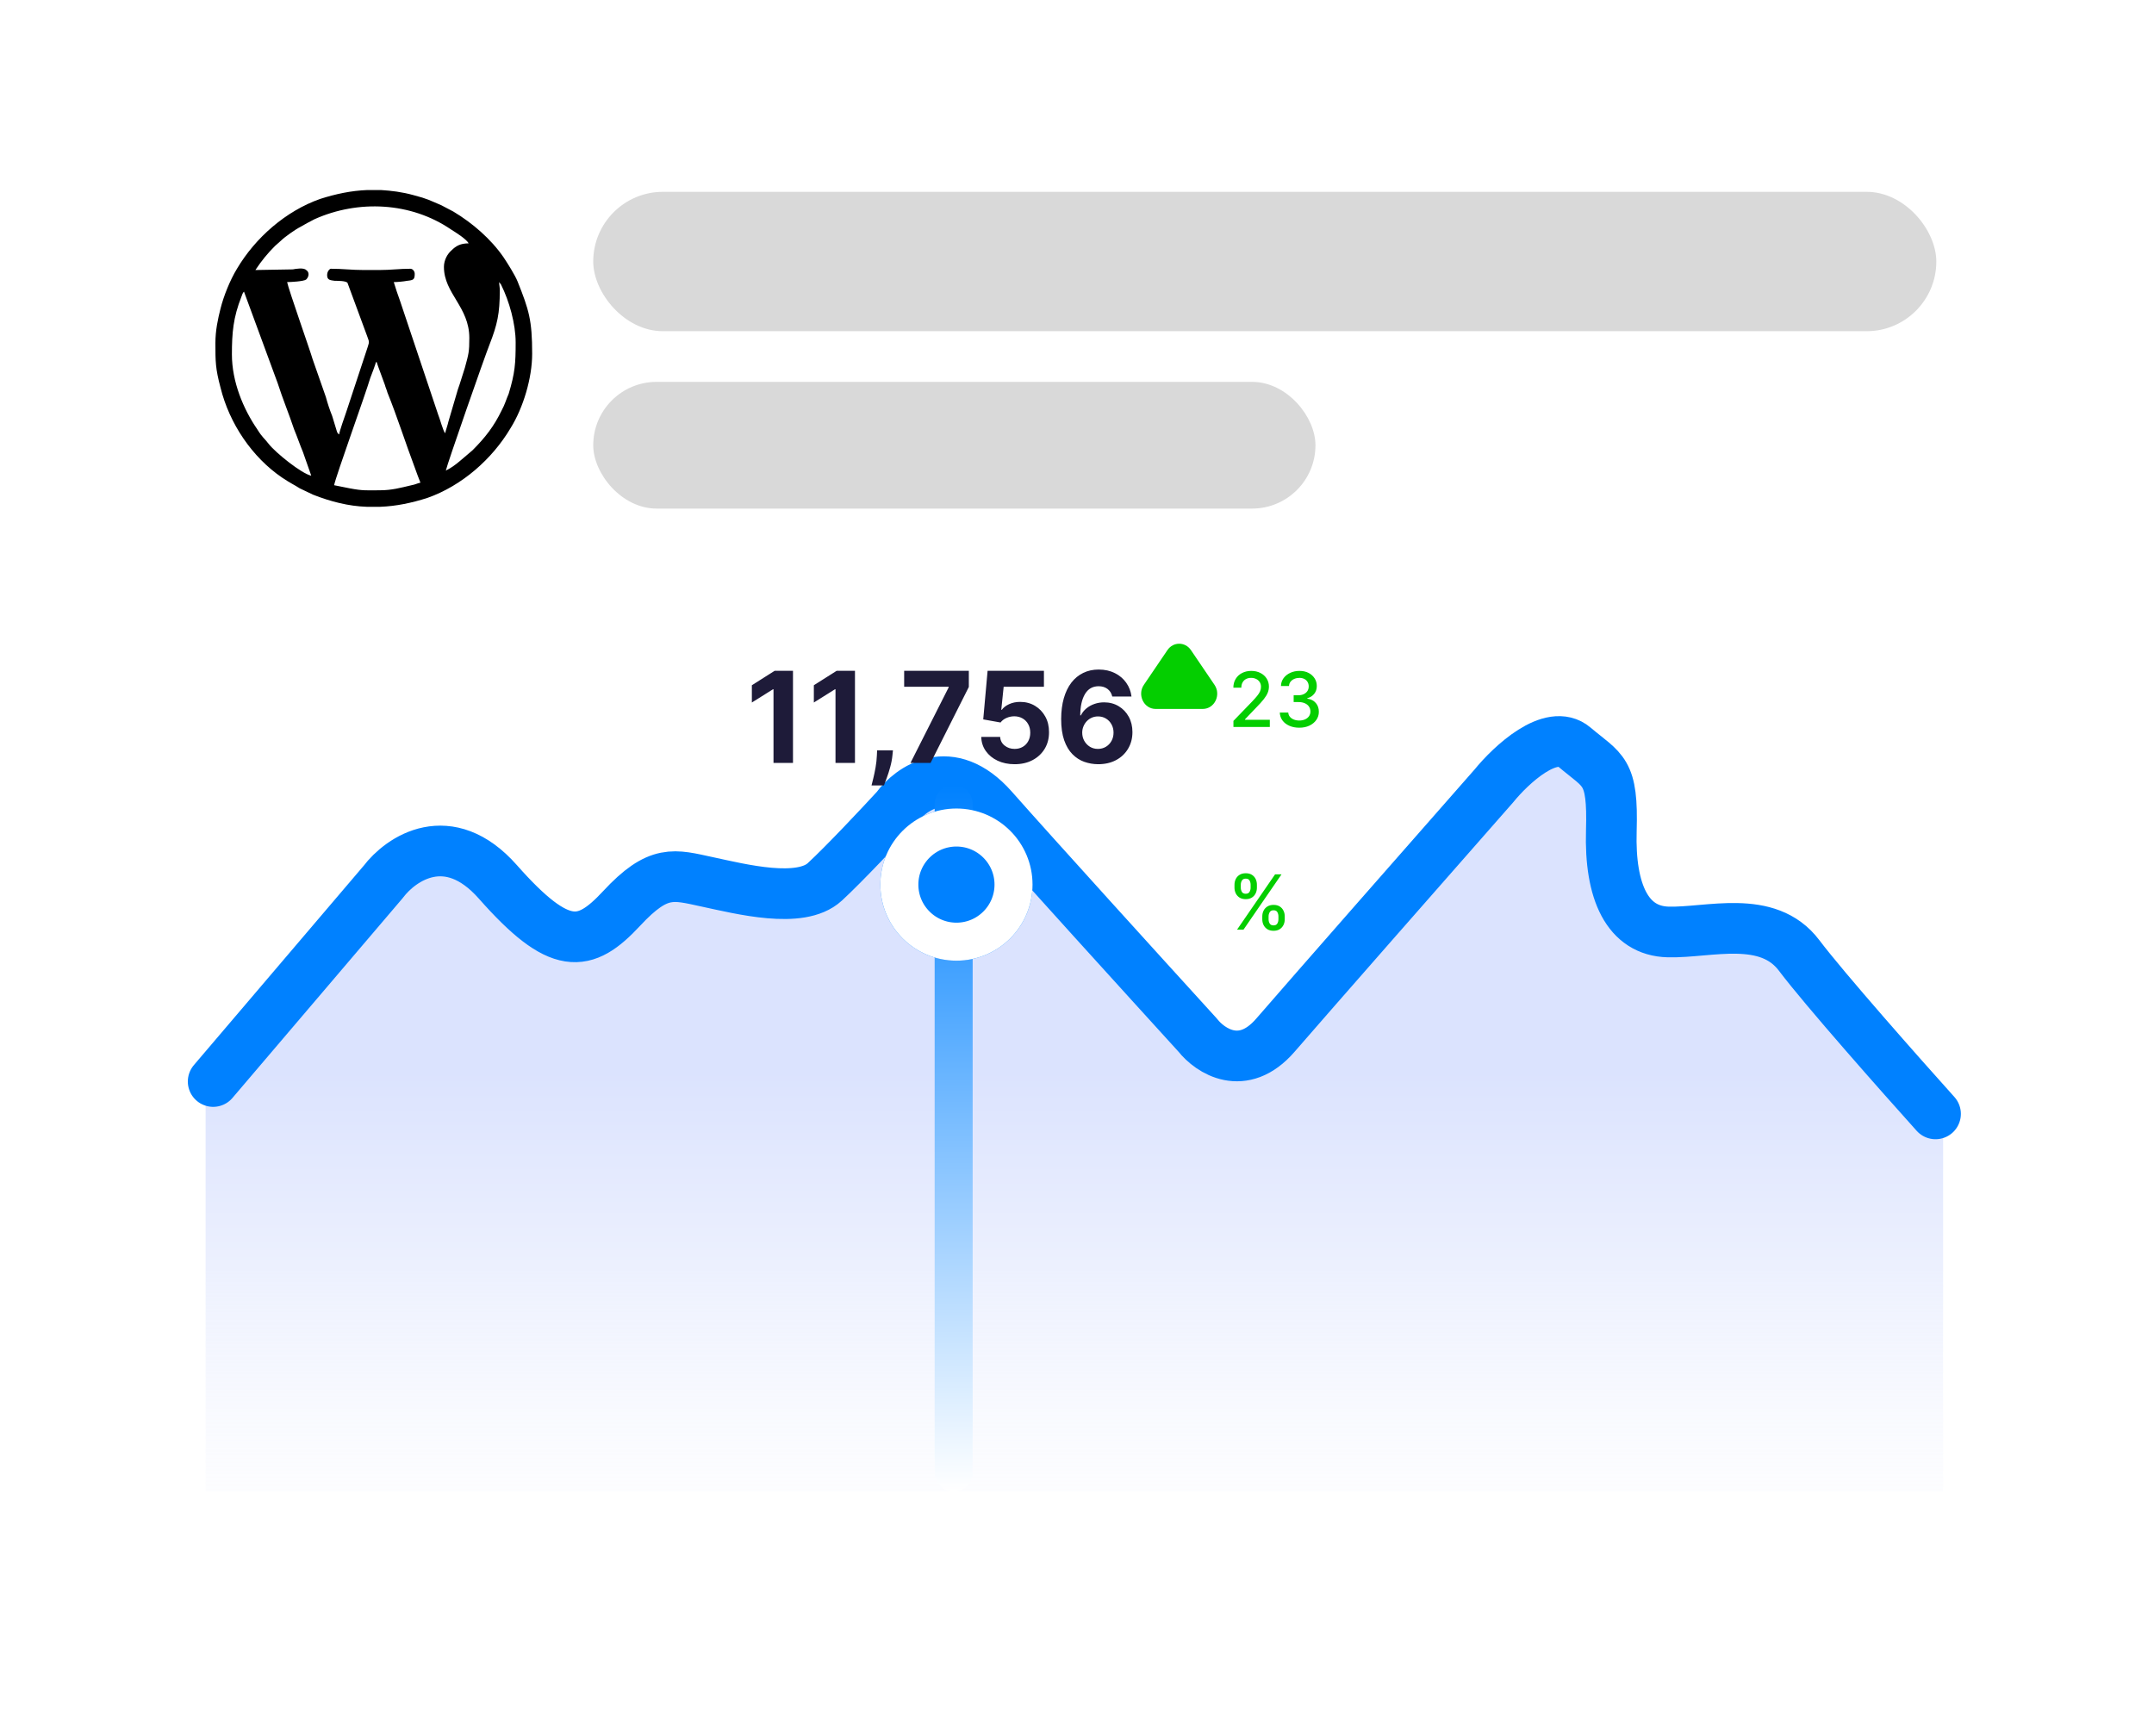
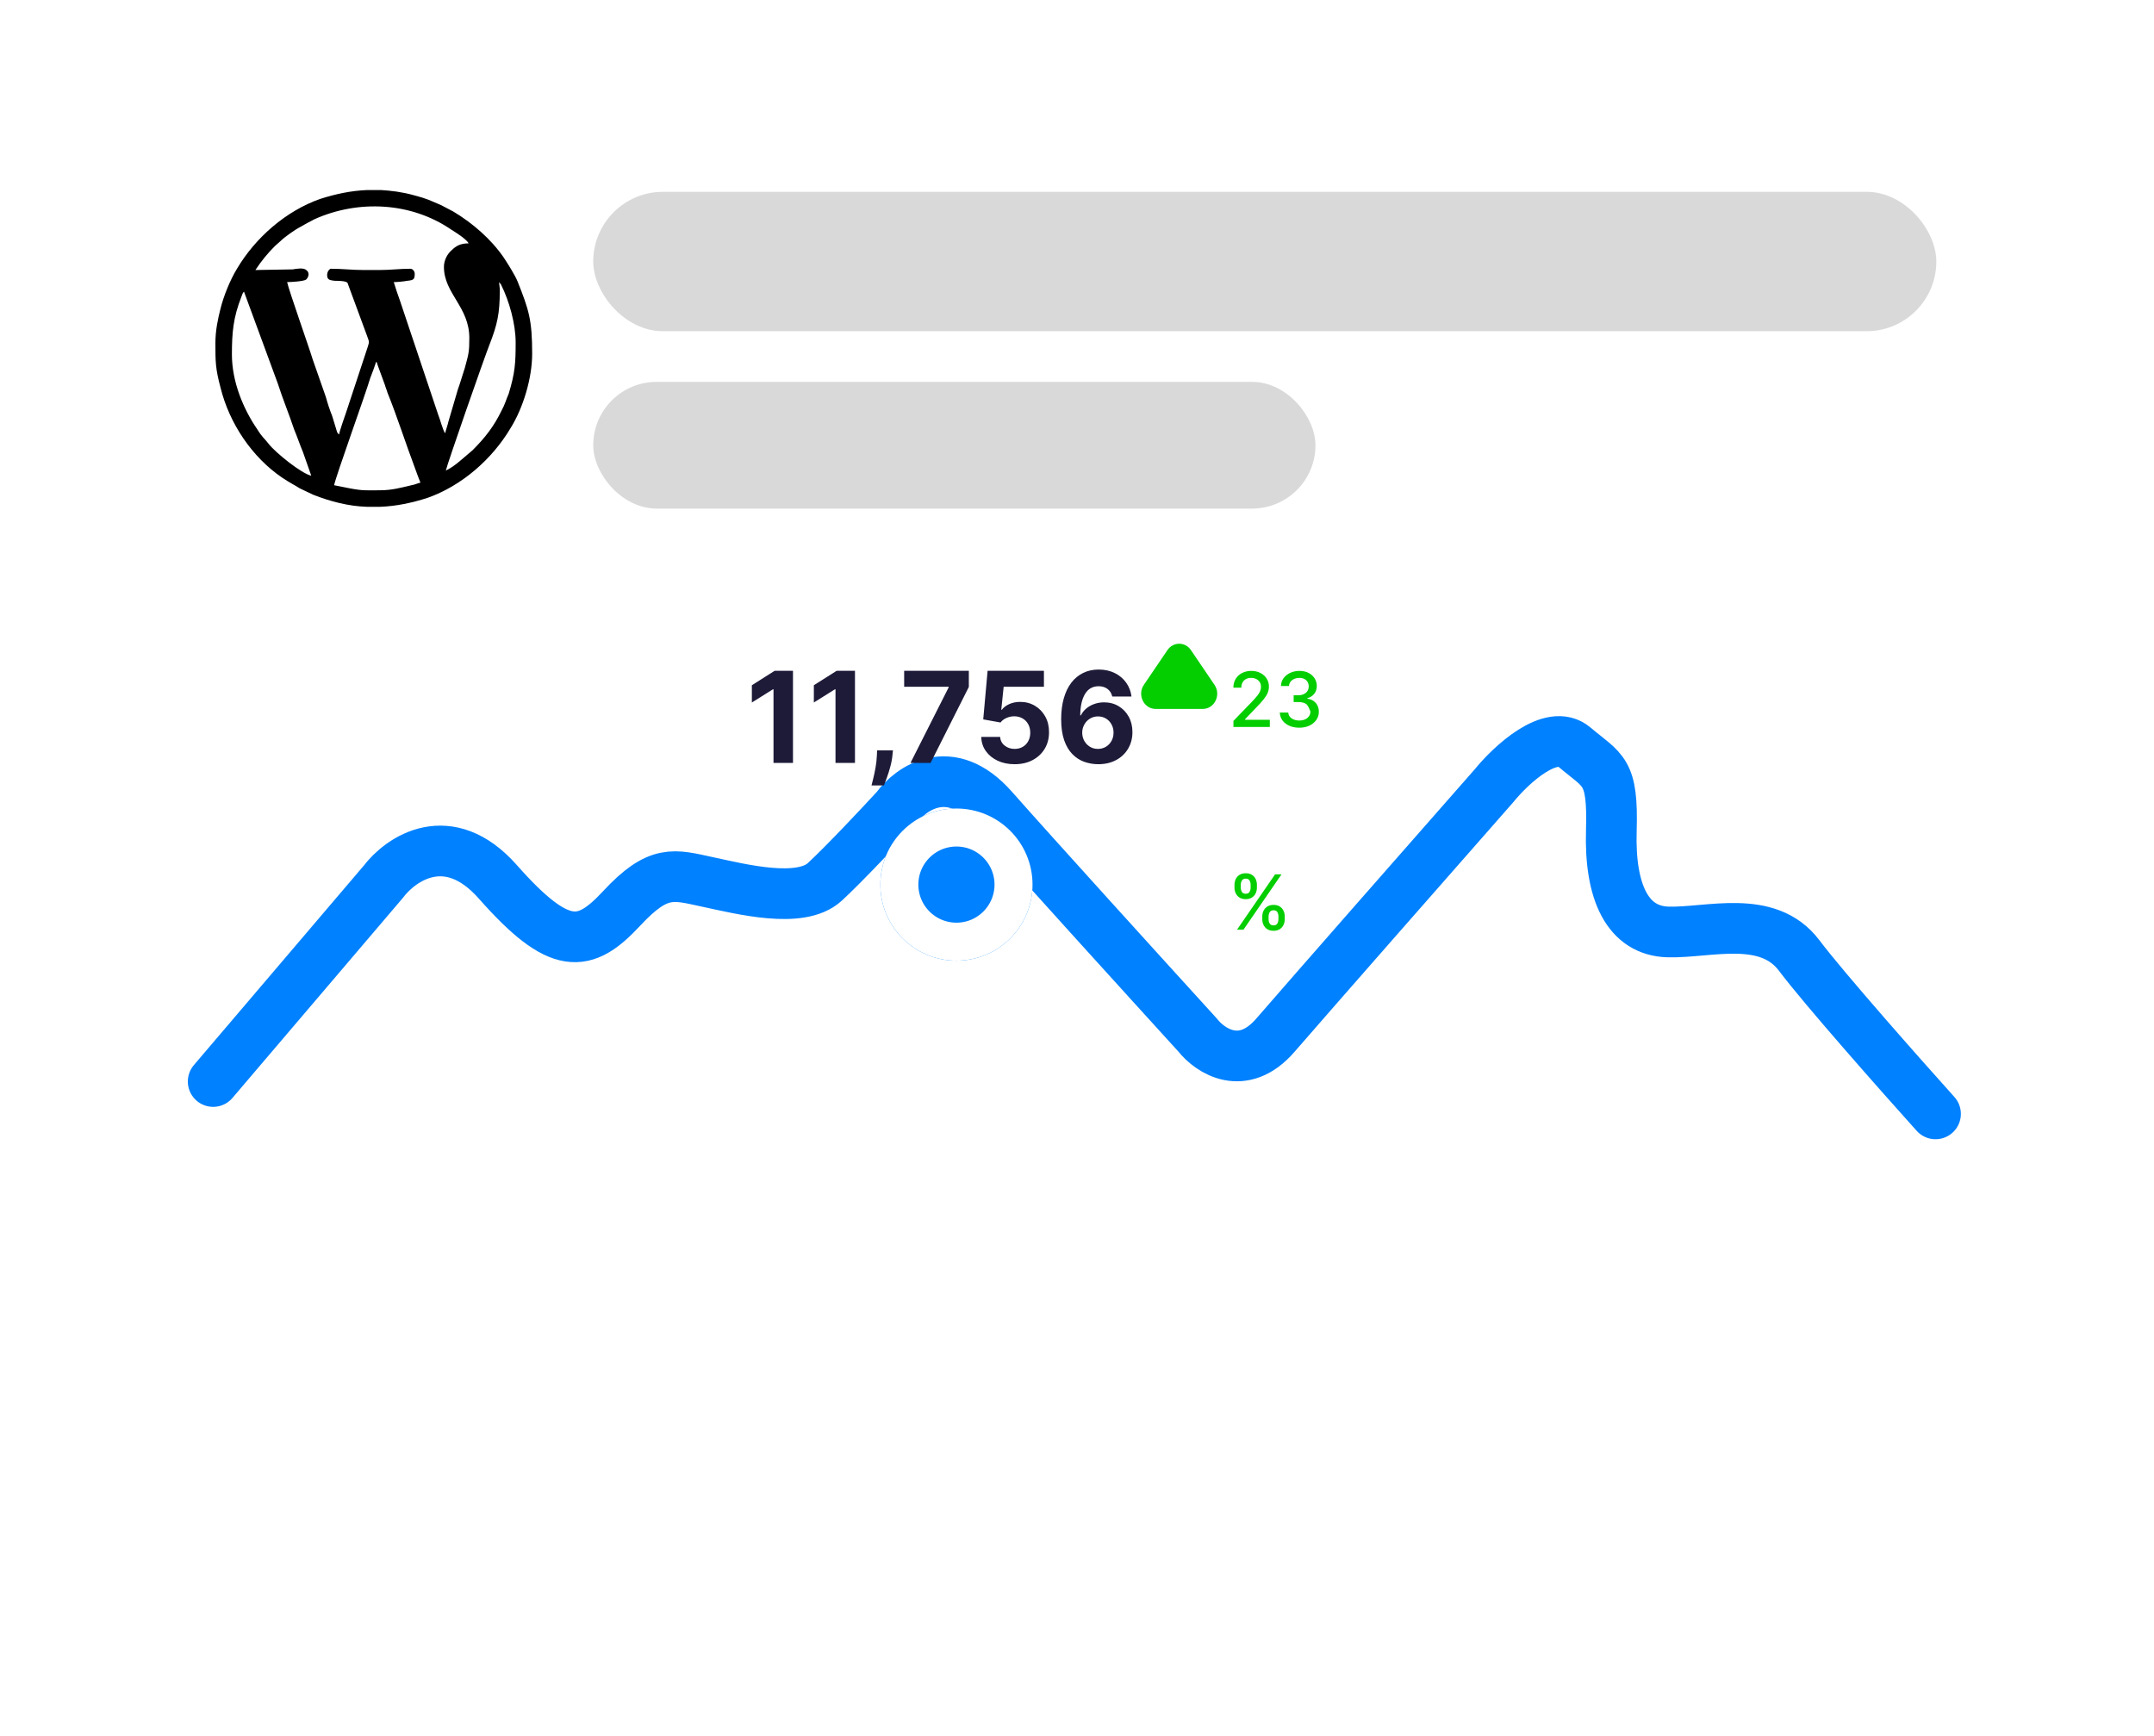
<svg xmlns="http://www.w3.org/2000/svg" width="170" height="137" viewBox="0 0 170 137" fill="none">
  <g filter="url(#filter0_d_1267_1645)">
    <rect x="6" y="4" width="157.604" height="124.424" rx="15" fill="white" />
  </g>
  <path fill-rule="evenodd" clip-rule="evenodd" d="M29.976 38.697C28.974 38.697 28.673 38.748 27.621 38.547L26.369 38.297C26.519 37.545 28.824 31.182 29.224 29.83C29.325 29.579 29.625 28.778 29.675 28.577H29.726C29.776 28.778 30.277 30.08 30.377 30.381C30.427 30.581 30.527 30.782 30.577 30.982C31.329 32.836 32.03 35.04 32.731 36.894C32.882 37.295 33.032 37.745 33.182 38.096C32.932 38.146 32.782 38.246 32.481 38.297C31.629 38.497 30.928 38.697 29.976 38.697ZM28.974 15H30.076C30.878 15.05 31.73 15.15 32.631 15.401C33.784 15.701 33.884 15.802 34.836 16.202L35.788 16.703C37.291 17.605 38.743 18.858 39.745 20.311C40.046 20.762 40.647 21.713 40.848 22.214C41.749 24.469 42 25.27 42 27.926C42 29.83 41.299 32.184 40.297 33.788C38.844 36.242 36.439 38.347 33.733 39.299C32.481 39.699 31.279 39.95 30.026 40H28.924C27.521 39.95 26.118 39.599 24.715 39.048L23.663 38.547C23.112 38.196 23.012 38.196 22.261 37.695C19.906 36.092 18.102 33.437 17.401 30.581C17 29.078 17 28.527 17 27.074C17 26.072 17.2 25.17 17.401 24.369C17.651 23.367 18.152 22.114 18.703 21.212C20.156 18.758 22.561 16.653 25.267 15.701C26.519 15.301 27.721 15.05 28.974 15ZM18.303 27.976C18.303 26.273 18.403 25.07 19.054 23.417C19.104 23.267 19.154 23.116 19.255 23.016L21.91 30.23C22.311 31.483 22.812 32.685 23.212 33.888C23.463 34.489 23.663 35.09 23.914 35.691L24.565 37.545C23.814 37.395 21.759 35.742 21.208 35.04C20.908 34.639 20.707 34.539 20.307 33.888C19.204 32.285 18.303 30.13 18.303 27.976ZM39.395 22.265L39.545 22.465C40.196 23.767 40.697 25.571 40.697 27.024C40.697 28.677 40.647 29.429 40.146 31.082C39.946 31.533 39.846 31.934 39.595 32.385C38.994 33.637 38.293 34.539 37.291 35.541L36.289 36.393C35.938 36.693 35.587 36.944 35.186 37.144C35.287 36.643 38.242 28.176 38.643 27.174C39.245 25.621 39.445 24.77 39.445 22.916C39.445 22.615 39.395 22.515 39.395 22.265ZM35.036 21.062C35.036 23.166 37.04 24.218 37.04 26.673C37.04 27.776 36.99 27.926 36.689 29.028C36.489 29.629 36.339 30.18 36.138 30.732L35.387 33.287C35.337 33.537 35.186 33.938 35.136 34.188C34.986 34.088 34.685 32.936 34.585 32.736L31.579 23.767C31.479 23.517 31.128 22.465 31.078 22.265C31.379 22.265 31.88 22.214 32.13 22.164C32.631 22.114 32.731 22.064 32.731 21.613C32.731 21.413 32.581 21.212 32.381 21.212C31.529 21.212 30.828 21.313 29.926 21.313H28.723C27.771 21.313 27.02 21.212 26.118 21.212C26.018 21.212 25.818 21.413 25.818 21.713C25.818 22.114 26.068 22.114 26.419 22.164C26.669 22.164 27.27 22.164 27.421 22.315L28.974 26.523C29.124 26.974 29.174 26.924 29.024 27.375L27.321 32.535C27.22 32.836 26.77 34.088 26.77 34.289C26.619 34.188 26.619 34.138 26.569 33.988L26.218 32.836C26.018 32.335 25.868 31.884 25.717 31.333C25.367 30.331 25.016 29.329 24.665 28.327C24.515 27.776 22.762 22.816 22.661 22.265C22.912 22.265 23.964 22.214 24.164 22.064C24.415 21.814 24.415 21.463 24.164 21.313C23.964 21.112 23.363 21.212 23.112 21.262L20.156 21.313C20.657 20.561 21.108 20.01 21.709 19.409C21.86 19.259 22.01 19.158 22.16 19.008C22.461 18.707 23.313 18.106 23.713 17.906C24.064 17.705 24.415 17.505 24.816 17.305C28.273 15.752 32.431 15.952 35.587 18.106C35.988 18.357 36.79 18.858 36.99 19.208C36.339 19.208 35.988 19.409 35.637 19.759C35.337 20.01 35.036 20.511 35.036 21.062Z" fill="black" />
  <rect x="46.82" y="15.141" width="106" height="11" rx="5.5" fill="#D9D9D9" />
  <rect x="46.82" y="30.141" width="57" height="10" rx="5" fill="#D9D9D9" />
  <g style="mix-blend-mode:multiply" opacity="0.33">
-     <path d="M29.765 69.607L16.227 85.362V117.714H153.356V87.917C150.576 84.852 144.513 78.06 142.5 75.415C139.983 72.108 135.31 73.64 132.075 73.559C128.839 73.479 127.401 70.414 127.545 65.574C127.689 60.734 126.898 60.896 124.597 58.96C122.757 57.411 119.564 60.358 118.198 62.025C113.477 67.349 103.388 78.738 100.799 81.706C98.211 84.674 95.599 82.943 94.616 81.706C90.59 77.323 81.689 67.607 78.295 63.799C74.902 59.992 71.753 62.213 70.602 63.799C69.356 65.144 66.475 68.187 64.922 69.607C62.981 71.381 58.236 70.171 55.576 69.607C52.916 69.042 51.693 68.558 48.745 71.704C45.798 74.85 43.821 75.132 38.896 69.607C34.956 65.187 31.167 67.765 29.765 69.607Z" fill="url(#paint0_linear_1267_1645)" />
-   </g>
+     </g>
  <path d="M16.824 85.362L30.244 69.607C31.634 67.765 35.39 65.187 39.295 69.607C44.177 75.132 46.137 74.85 49.059 71.704C51.981 68.558 53.193 69.042 55.83 69.607C58.467 70.171 63.171 71.381 65.095 69.607C66.634 68.187 69.49 65.144 70.725 63.799C71.866 62.213 74.987 59.992 78.351 63.799C81.715 67.607 90.538 77.323 94.529 81.706C95.503 82.943 98.093 84.674 100.659 81.706C103.224 78.738 113.226 67.349 117.906 62.025C119.26 60.358 122.424 57.411 124.249 58.96C126.53 60.896 127.313 60.734 127.171 65.574C127.028 70.414 128.454 73.479 131.661 73.559C134.868 73.64 139.501 72.108 141.995 75.415C143.991 78.06 150.001 84.852 152.757 87.917" stroke="#0081FF" stroke-width="4" stroke-linecap="round" stroke-linejoin="round" />
-   <line x1="75.266" y1="63.46" x2="75.266" y2="116.219" stroke="url(#paint1_linear_1267_1645)" stroke-width="3" stroke-linecap="round" />
  <g filter="url(#filter1_d_1267_1645)">
    <circle cx="75.485" cy="62.82" r="6.005" fill="#0081FF" />
    <circle cx="75.485" cy="62.82" r="4.505" stroke="white" stroke-width="3" />
  </g>
  <path d="M62.585 52.945V60.218H61.047V54.405H61.004L59.339 55.449V54.085L61.139 52.945H62.585ZM67.477 52.945V60.218H65.94V54.405H65.897L64.231 55.449V54.085L66.032 52.945H67.477ZM70.474 59.224L70.434 59.614C70.404 59.927 70.344 60.238 70.257 60.548C70.172 60.861 70.082 61.144 69.987 61.397C69.895 61.651 69.82 61.849 69.763 61.994H68.783C68.819 61.854 68.867 61.659 68.929 61.408C68.99 61.159 69.048 60.88 69.103 60.57C69.157 60.26 69.192 59.944 69.206 59.622L69.224 59.224H70.474ZM71.857 60.218L74.872 54.252V54.203H71.359V52.945H76.463V54.22L73.444 60.218H71.857ZM80.075 60.318C79.573 60.318 79.126 60.225 78.733 60.041C78.342 59.856 78.032 59.602 77.802 59.277C77.573 58.953 77.453 58.581 77.444 58.162H78.935C78.951 58.444 79.07 58.672 79.29 58.847C79.51 59.023 79.772 59.11 80.075 59.11C80.316 59.11 80.529 59.057 80.714 58.95C80.901 58.842 81.047 58.691 81.151 58.499C81.257 58.305 81.311 58.083 81.311 57.832C81.311 57.576 81.256 57.351 81.147 57.157C81.041 56.963 80.893 56.811 80.703 56.703C80.514 56.594 80.297 56.538 80.053 56.536C79.841 56.536 79.633 56.579 79.432 56.667C79.233 56.755 79.078 56.874 78.967 57.026L77.6 56.781L77.944 52.945H82.39V54.203H79.212L79.024 56.024H79.066C79.194 55.844 79.387 55.695 79.645 55.577C79.903 55.459 80.192 55.399 80.512 55.399C80.95 55.399 81.34 55.502 81.683 55.708C82.027 55.914 82.298 56.197 82.497 56.557C82.696 56.914 82.794 57.326 82.791 57.793C82.794 58.283 82.68 58.718 82.451 59.1C82.223 59.478 81.905 59.777 81.495 59.994C81.088 60.21 80.615 60.318 80.075 60.318ZM86.655 60.318C86.281 60.315 85.92 60.252 85.572 60.129C85.226 60.006 84.916 59.806 84.642 59.529C84.367 59.252 84.149 58.885 83.988 58.428C83.83 57.971 83.75 57.41 83.75 56.745C83.753 56.134 83.823 55.589 83.96 55.108C84.1 54.625 84.298 54.216 84.556 53.879C84.817 53.543 85.128 53.288 85.49 53.112C85.853 52.935 86.259 52.846 86.708 52.846C87.194 52.846 87.622 52.941 87.994 53.13C88.366 53.317 88.664 53.572 88.889 53.894C89.116 54.216 89.253 54.577 89.301 54.977H87.784C87.725 54.723 87.601 54.525 87.412 54.38C87.222 54.236 86.988 54.163 86.708 54.163C86.235 54.163 85.875 54.369 85.629 54.781C85.385 55.193 85.261 55.753 85.256 56.461H85.306C85.415 56.246 85.561 56.062 85.746 55.911C85.933 55.757 86.145 55.64 86.382 55.559C86.621 55.476 86.873 55.435 87.138 55.435C87.569 55.435 87.953 55.537 88.289 55.74C88.625 55.941 88.89 56.218 89.084 56.571C89.278 56.924 89.375 57.328 89.375 57.782C89.375 58.275 89.26 58.712 89.031 59.096C88.803 59.48 88.485 59.78 88.076 59.998C87.668 60.213 87.195 60.32 86.655 60.318ZM86.648 59.11C86.885 59.11 87.097 59.053 87.284 58.94C87.471 58.826 87.618 58.672 87.724 58.478C87.831 58.284 87.884 58.066 87.884 57.825C87.884 57.583 87.831 57.367 87.724 57.175C87.62 56.983 87.475 56.83 87.291 56.717C87.106 56.603 86.895 56.546 86.659 56.546C86.481 56.546 86.317 56.579 86.165 56.646C86.016 56.712 85.885 56.804 85.771 56.923C85.66 57.041 85.572 57.178 85.508 57.335C85.444 57.489 85.412 57.653 85.412 57.828C85.412 58.063 85.466 58.277 85.572 58.471C85.681 58.665 85.828 58.82 86.012 58.936C86.199 59.052 86.411 59.11 86.648 59.11Z" fill="#1E1B39" />
-   <path d="M97.346 57.377V56.899L98.822 55.37C98.98 55.203 99.11 55.058 99.212 54.933C99.316 54.806 99.393 54.686 99.444 54.573C99.495 54.459 99.521 54.338 99.521 54.211C99.521 54.066 99.487 53.941 99.419 53.836C99.35 53.729 99.257 53.647 99.14 53.59C99.022 53.532 98.889 53.503 98.741 53.503C98.585 53.503 98.448 53.535 98.332 53.599C98.216 53.663 98.126 53.753 98.064 53.87C98.001 53.986 97.97 54.122 97.97 54.279H97.341C97.341 54.013 97.402 53.781 97.525 53.582C97.647 53.383 97.814 53.229 98.027 53.12C98.24 53.009 98.483 52.953 98.754 52.953C99.028 52.953 99.269 53.008 99.478 53.117C99.689 53.225 99.853 53.373 99.971 53.561C100.088 53.747 100.147 53.957 100.147 54.191C100.147 54.353 100.117 54.512 100.056 54.666C99.996 54.821 99.892 54.994 99.743 55.184C99.593 55.373 99.386 55.603 99.12 55.872L98.253 56.78V56.812H100.218V57.377H97.346ZM102.544 57.436C102.252 57.436 101.99 57.386 101.76 57.285C101.532 57.184 101.35 57.044 101.217 56.865C101.085 56.685 101.014 56.476 101.004 56.239H101.673C101.681 56.368 101.725 56.48 101.803 56.576C101.882 56.669 101.986 56.742 102.114 56.793C102.242 56.844 102.384 56.87 102.54 56.87C102.712 56.87 102.864 56.84 102.996 56.78C103.13 56.721 103.234 56.637 103.309 56.531C103.385 56.423 103.422 56.299 103.422 56.158C103.422 56.012 103.385 55.883 103.309 55.772C103.235 55.66 103.127 55.572 102.983 55.508C102.841 55.444 102.669 55.412 102.468 55.412H102.099V54.875H102.468C102.63 54.875 102.772 54.846 102.894 54.788C103.017 54.73 103.114 54.649 103.184 54.545C103.253 54.44 103.288 54.317 103.288 54.176C103.288 54.041 103.257 53.924 103.196 53.825C103.137 53.724 103.051 53.645 102.941 53.588C102.831 53.532 102.702 53.503 102.553 53.503C102.411 53.503 102.278 53.529 102.154 53.582C102.032 53.633 101.933 53.707 101.856 53.804C101.779 53.899 101.738 54.013 101.733 54.147H101.096C101.103 53.911 101.172 53.703 101.304 53.524C101.438 53.346 101.614 53.206 101.833 53.105C102.051 53.004 102.294 52.953 102.561 52.953C102.841 52.953 103.083 53.008 103.286 53.117C103.49 53.225 103.648 53.37 103.759 53.55C103.871 53.73 103.926 53.928 103.925 54.142C103.926 54.387 103.858 54.594 103.721 54.764C103.584 54.935 103.402 55.049 103.175 55.108V55.142C103.465 55.186 103.689 55.301 103.848 55.487C104.009 55.673 104.088 55.904 104.087 56.179C104.088 56.419 104.022 56.635 103.887 56.825C103.753 57.015 103.571 57.165 103.339 57.274C103.108 57.382 102.843 57.436 102.544 57.436ZM99.623 72.558V72.328C99.623 72.164 99.657 72.013 99.725 71.877C99.795 71.739 99.896 71.629 100.028 71.546C100.162 71.463 100.323 71.421 100.512 71.421C100.705 71.421 100.867 71.462 100.998 71.544C101.128 71.627 101.227 71.737 101.294 71.875C101.362 72.012 101.396 72.164 101.396 72.328V72.558C101.396 72.723 101.362 72.875 101.294 73.012C101.225 73.149 101.125 73.259 100.993 73.343C100.863 73.425 100.702 73.466 100.512 73.466C100.32 73.466 100.158 73.425 100.026 73.343C99.894 73.259 99.794 73.149 99.725 73.012C99.657 72.875 99.623 72.723 99.623 72.558ZM100.12 72.328V72.558C100.12 72.681 100.149 72.791 100.207 72.891C100.265 72.99 100.367 73.04 100.512 73.04C100.655 73.04 100.755 72.99 100.812 72.891C100.869 72.791 100.897 72.681 100.897 72.558V72.328C100.897 72.206 100.87 72.096 100.814 71.996C100.76 71.897 100.659 71.847 100.512 71.847C100.37 71.847 100.269 71.897 100.209 71.996C100.15 72.096 100.12 72.206 100.12 72.328ZM97.429 70.061V69.831C97.429 69.666 97.463 69.515 97.531 69.377C97.6 69.24 97.701 69.129 97.834 69.047C97.967 68.965 98.128 68.924 98.317 68.924C98.51 68.924 98.672 68.965 98.803 69.047C98.934 69.129 99.032 69.24 99.099 69.377C99.166 69.515 99.199 69.666 99.199 69.831V70.061C99.199 70.226 99.165 70.377 99.097 70.515C99.03 70.652 98.931 70.762 98.799 70.846C98.668 70.928 98.507 70.969 98.317 70.969C98.124 70.969 97.961 70.928 97.829 70.846C97.698 70.762 97.599 70.652 97.531 70.515C97.463 70.377 97.429 70.226 97.429 70.061ZM97.927 69.831V70.061C97.927 70.183 97.956 70.294 98.012 70.394C98.071 70.493 98.172 70.543 98.317 70.543C98.459 70.543 98.559 70.493 98.615 70.394C98.674 70.294 98.703 70.183 98.703 70.061V69.831C98.703 69.709 98.675 69.598 98.62 69.499C98.564 69.399 98.463 69.35 98.317 69.35C98.175 69.35 98.074 69.399 98.015 69.499C97.956 69.598 97.927 69.709 97.927 69.831ZM97.631 73.377L100.631 69.013H101.14L98.14 73.377H97.631Z" fill="#04CE00" />
+   <path d="M97.346 57.377V56.899L98.822 55.37C98.98 55.203 99.11 55.058 99.212 54.933C99.316 54.806 99.393 54.686 99.444 54.573C99.495 54.459 99.521 54.338 99.521 54.211C99.521 54.066 99.487 53.941 99.419 53.836C99.35 53.729 99.257 53.647 99.14 53.59C99.022 53.532 98.889 53.503 98.741 53.503C98.585 53.503 98.448 53.535 98.332 53.599C98.216 53.663 98.126 53.753 98.064 53.87C98.001 53.986 97.97 54.122 97.97 54.279H97.341C97.341 54.013 97.402 53.781 97.525 53.582C97.647 53.383 97.814 53.229 98.027 53.12C98.24 53.009 98.483 52.953 98.754 52.953C99.028 52.953 99.269 53.008 99.478 53.117C99.689 53.225 99.853 53.373 99.971 53.561C100.088 53.747 100.147 53.957 100.147 54.191C100.147 54.353 100.117 54.512 100.056 54.666C99.996 54.821 99.892 54.994 99.743 55.184C99.593 55.373 99.386 55.603 99.12 55.872L98.253 56.78V56.812H100.218V57.377H97.346ZM102.544 57.436C102.252 57.436 101.99 57.386 101.76 57.285C101.532 57.184 101.35 57.044 101.217 56.865C101.085 56.685 101.014 56.476 101.004 56.239H101.673C101.681 56.368 101.725 56.48 101.803 56.576C101.882 56.669 101.986 56.742 102.114 56.793C102.242 56.844 102.384 56.87 102.54 56.87C102.712 56.87 102.864 56.84 102.996 56.78C103.13 56.721 103.234 56.637 103.309 56.531C103.385 56.423 103.422 56.299 103.422 56.158C103.235 55.66 103.127 55.572 102.983 55.508C102.841 55.444 102.669 55.412 102.468 55.412H102.099V54.875H102.468C102.63 54.875 102.772 54.846 102.894 54.788C103.017 54.73 103.114 54.649 103.184 54.545C103.253 54.44 103.288 54.317 103.288 54.176C103.288 54.041 103.257 53.924 103.196 53.825C103.137 53.724 103.051 53.645 102.941 53.588C102.831 53.532 102.702 53.503 102.553 53.503C102.411 53.503 102.278 53.529 102.154 53.582C102.032 53.633 101.933 53.707 101.856 53.804C101.779 53.899 101.738 54.013 101.733 54.147H101.096C101.103 53.911 101.172 53.703 101.304 53.524C101.438 53.346 101.614 53.206 101.833 53.105C102.051 53.004 102.294 52.953 102.561 52.953C102.841 52.953 103.083 53.008 103.286 53.117C103.49 53.225 103.648 53.37 103.759 53.55C103.871 53.73 103.926 53.928 103.925 54.142C103.926 54.387 103.858 54.594 103.721 54.764C103.584 54.935 103.402 55.049 103.175 55.108V55.142C103.465 55.186 103.689 55.301 103.848 55.487C104.009 55.673 104.088 55.904 104.087 56.179C104.088 56.419 104.022 56.635 103.887 56.825C103.753 57.015 103.571 57.165 103.339 57.274C103.108 57.382 102.843 57.436 102.544 57.436ZM99.623 72.558V72.328C99.623 72.164 99.657 72.013 99.725 71.877C99.795 71.739 99.896 71.629 100.028 71.546C100.162 71.463 100.323 71.421 100.512 71.421C100.705 71.421 100.867 71.462 100.998 71.544C101.128 71.627 101.227 71.737 101.294 71.875C101.362 72.012 101.396 72.164 101.396 72.328V72.558C101.396 72.723 101.362 72.875 101.294 73.012C101.225 73.149 101.125 73.259 100.993 73.343C100.863 73.425 100.702 73.466 100.512 73.466C100.32 73.466 100.158 73.425 100.026 73.343C99.894 73.259 99.794 73.149 99.725 73.012C99.657 72.875 99.623 72.723 99.623 72.558ZM100.12 72.328V72.558C100.12 72.681 100.149 72.791 100.207 72.891C100.265 72.99 100.367 73.04 100.512 73.04C100.655 73.04 100.755 72.99 100.812 72.891C100.869 72.791 100.897 72.681 100.897 72.558V72.328C100.897 72.206 100.87 72.096 100.814 71.996C100.76 71.897 100.659 71.847 100.512 71.847C100.37 71.847 100.269 71.897 100.209 71.996C100.15 72.096 100.12 72.206 100.12 72.328ZM97.429 70.061V69.831C97.429 69.666 97.463 69.515 97.531 69.377C97.6 69.24 97.701 69.129 97.834 69.047C97.967 68.965 98.128 68.924 98.317 68.924C98.51 68.924 98.672 68.965 98.803 69.047C98.934 69.129 99.032 69.24 99.099 69.377C99.166 69.515 99.199 69.666 99.199 69.831V70.061C99.199 70.226 99.165 70.377 99.097 70.515C99.03 70.652 98.931 70.762 98.799 70.846C98.668 70.928 98.507 70.969 98.317 70.969C98.124 70.969 97.961 70.928 97.829 70.846C97.698 70.762 97.599 70.652 97.531 70.515C97.463 70.377 97.429 70.226 97.429 70.061ZM97.927 69.831V70.061C97.927 70.183 97.956 70.294 98.012 70.394C98.071 70.493 98.172 70.543 98.317 70.543C98.459 70.543 98.559 70.493 98.615 70.394C98.674 70.294 98.703 70.183 98.703 70.061V69.831C98.703 69.709 98.675 69.598 98.62 69.499C98.564 69.399 98.463 69.35 98.317 69.35C98.175 69.35 98.074 69.399 98.015 69.499C97.956 69.598 97.927 69.709 97.927 69.831ZM97.631 73.377L100.631 69.013H101.14L98.14 73.377H97.631Z" fill="#04CE00" />
  <path d="M92.138 51.311C92.593 50.641 93.537 50.641 93.992 51.311L95.853 54.054C96.392 54.849 95.853 55.955 94.926 55.955H91.204C90.277 55.955 89.738 54.849 90.277 54.054L92.138 51.311Z" fill="#04CE00" />
  <defs>
    <filter id="filter0_d_1267_1645" x="0" y="0" width="169.604" height="136.424" filterUnits="userSpaceOnUse" color-interpolation-filters="sRGB">
      <feFlood flood-opacity="0" result="BackgroundImageFix" />
      <feColorMatrix in="SourceAlpha" type="matrix" values="0 0 0 0 0 0 0 0 0 0 0 0 0 0 0 0 0 0 127 0" result="hardAlpha" />
      <feOffset dy="2" />
      <feGaussianBlur stdDeviation="3" />
      <feComposite in2="hardAlpha" operator="out" />
      <feColorMatrix type="matrix" values="0 0 0 0 0.051 0 0 0 0 0.039 0 0 0 0 0.173 0 0 0 0.15 0" />
      <feBlend mode="normal" in2="BackgroundImageFix" result="effect1_dropShadow_1267_1645" />
      <feBlend mode="normal" in="SourceGraphic" in2="effect1_dropShadow_1267_1645" result="shape" />
    </filter>
    <filter id="filter1_d_1267_1645" x="61.48" y="55.816" width="28.01" height="28.01" filterUnits="userSpaceOnUse" color-interpolation-filters="sRGB">
      <feFlood flood-opacity="0" result="BackgroundImageFix" />
      <feColorMatrix in="SourceAlpha" type="matrix" values="0 0 0 0 0 0 0 0 0 0 0 0 0 0 0 0 0 0 127 0" result="hardAlpha" />
      <feOffset dy="7" />
      <feGaussianBlur stdDeviation="4" />
      <feComposite in2="hardAlpha" operator="out" />
      <feColorMatrix type="matrix" values="0 0 0 0 0.29 0 0 0 0 0.227 0 0 0 0 1 0 0 0 0.13 0" />
      <feBlend mode="normal" in2="BackgroundImageFix" result="effect1_dropShadow_1267_1645" />
      <feBlend mode="normal" in="SourceGraphic" in2="effect1_dropShadow_1267_1645" result="shape" />
    </filter>
    <linearGradient id="paint0_linear_1267_1645" x1="84.791" y1="84.763" x2="84.791" y2="117.714" gradientUnits="userSpaceOnUse">
      <stop stop-color="#93AAFD" />
      <stop offset="0.467" stop-color="#C6D2FD" />
      <stop offset="1" stop-color="#E5EAFC" stop-opacity="0.31" />
    </linearGradient>
    <linearGradient id="paint1_linear_1267_1645" x1="73.266" y1="61.96" x2="73.266" y2="117.719" gradientUnits="userSpaceOnUse">
      <stop stop-color="#0081FF" />
      <stop offset="1" stop-color="white" />
    </linearGradient>
  </defs>
</svg>